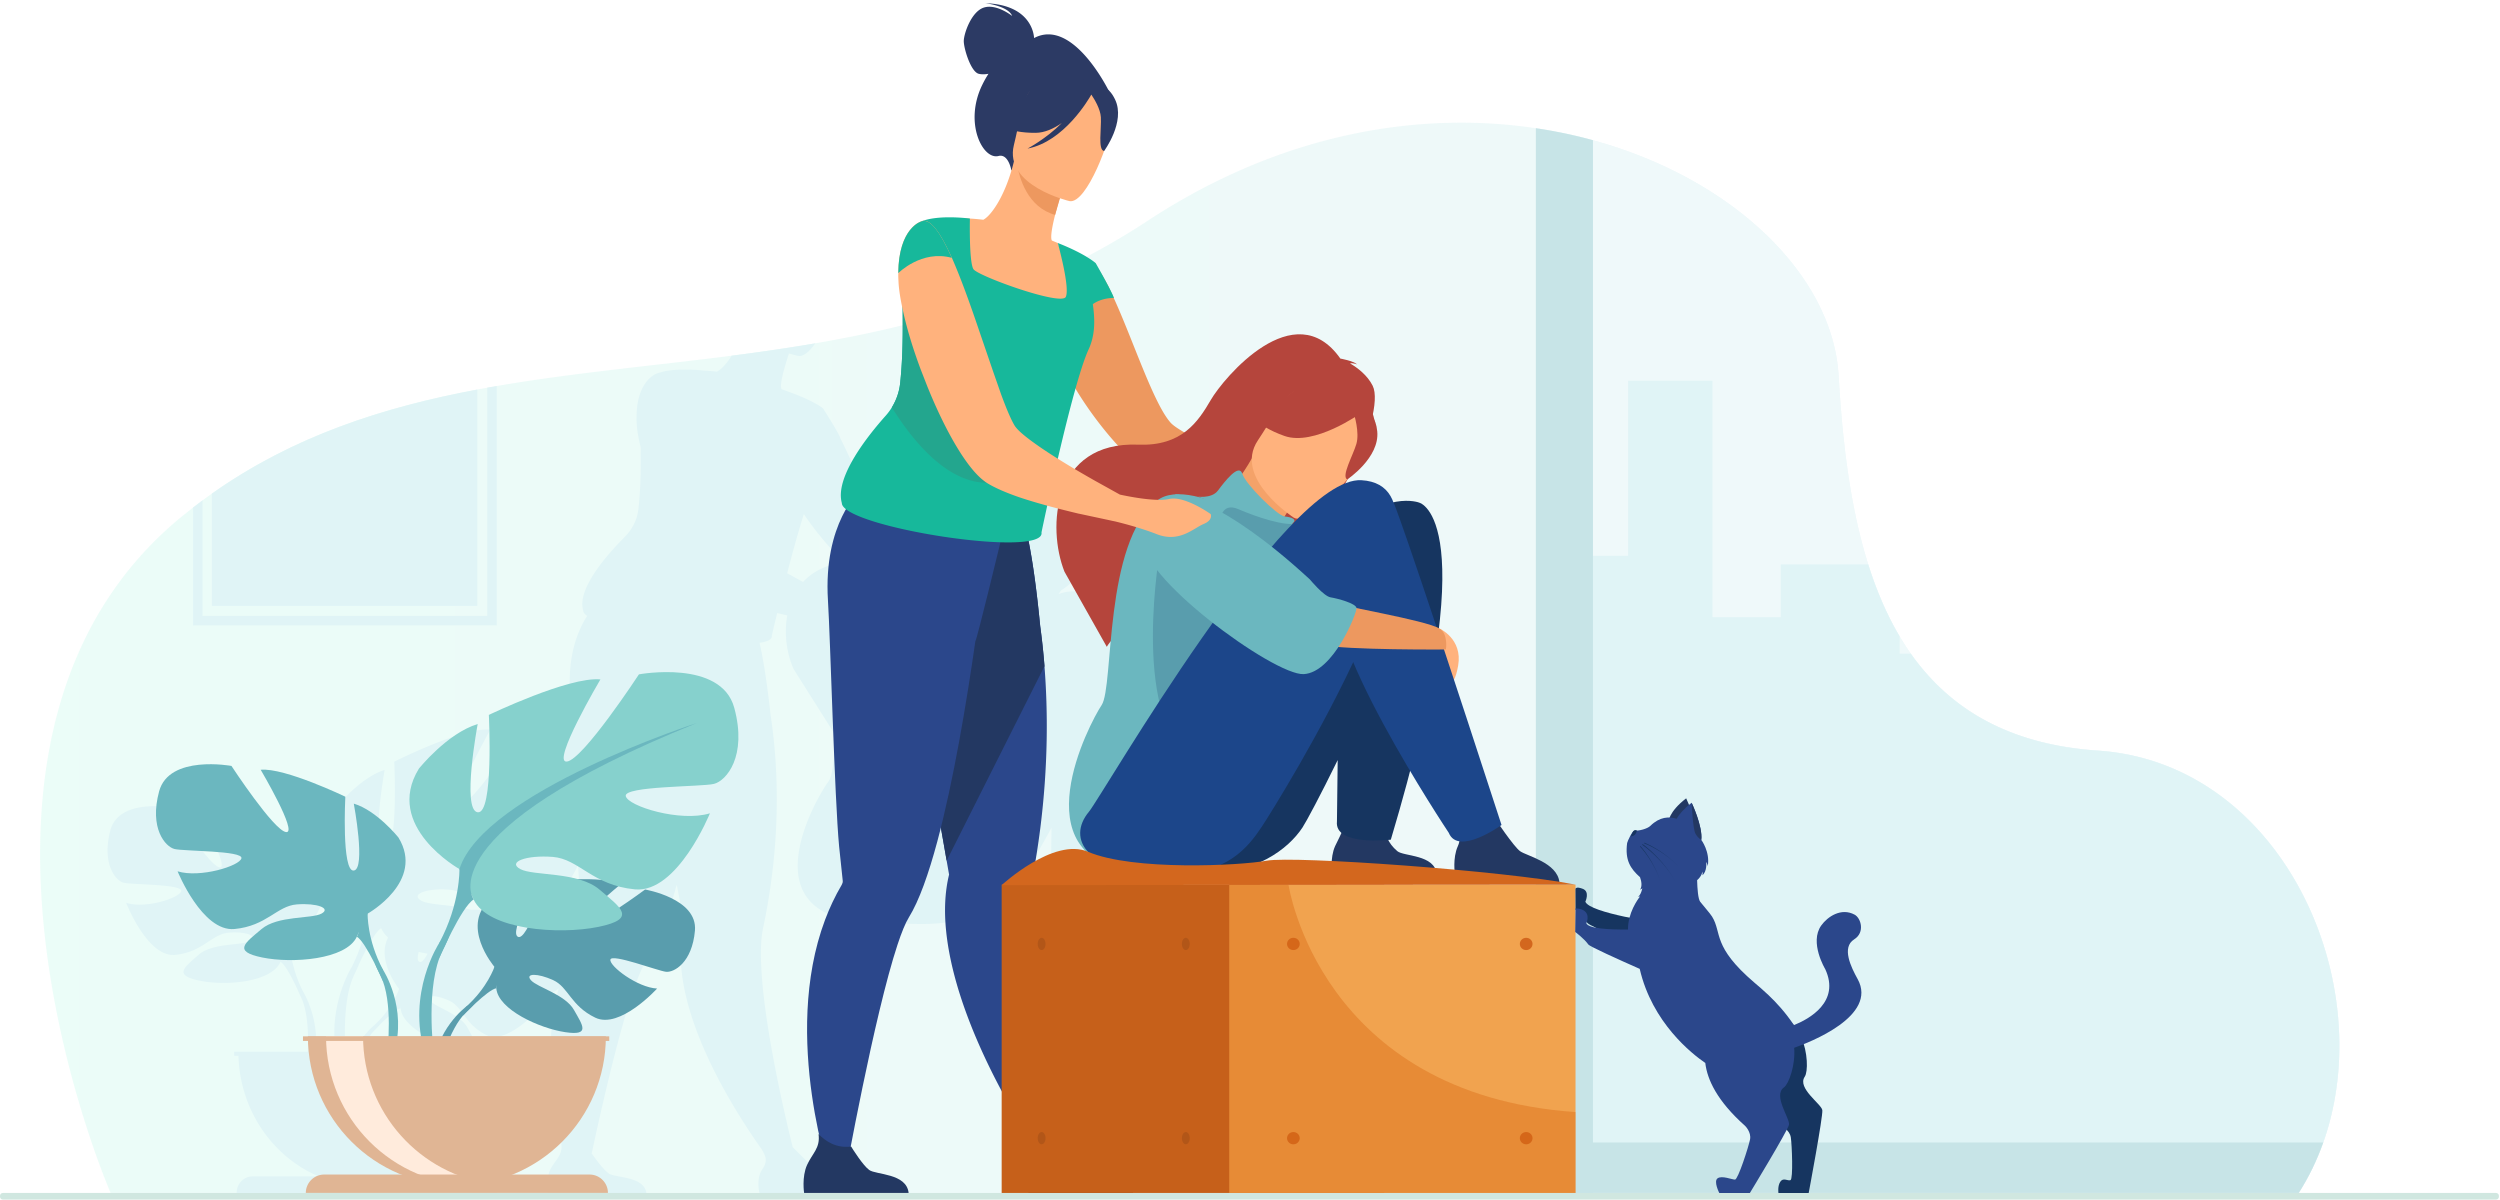
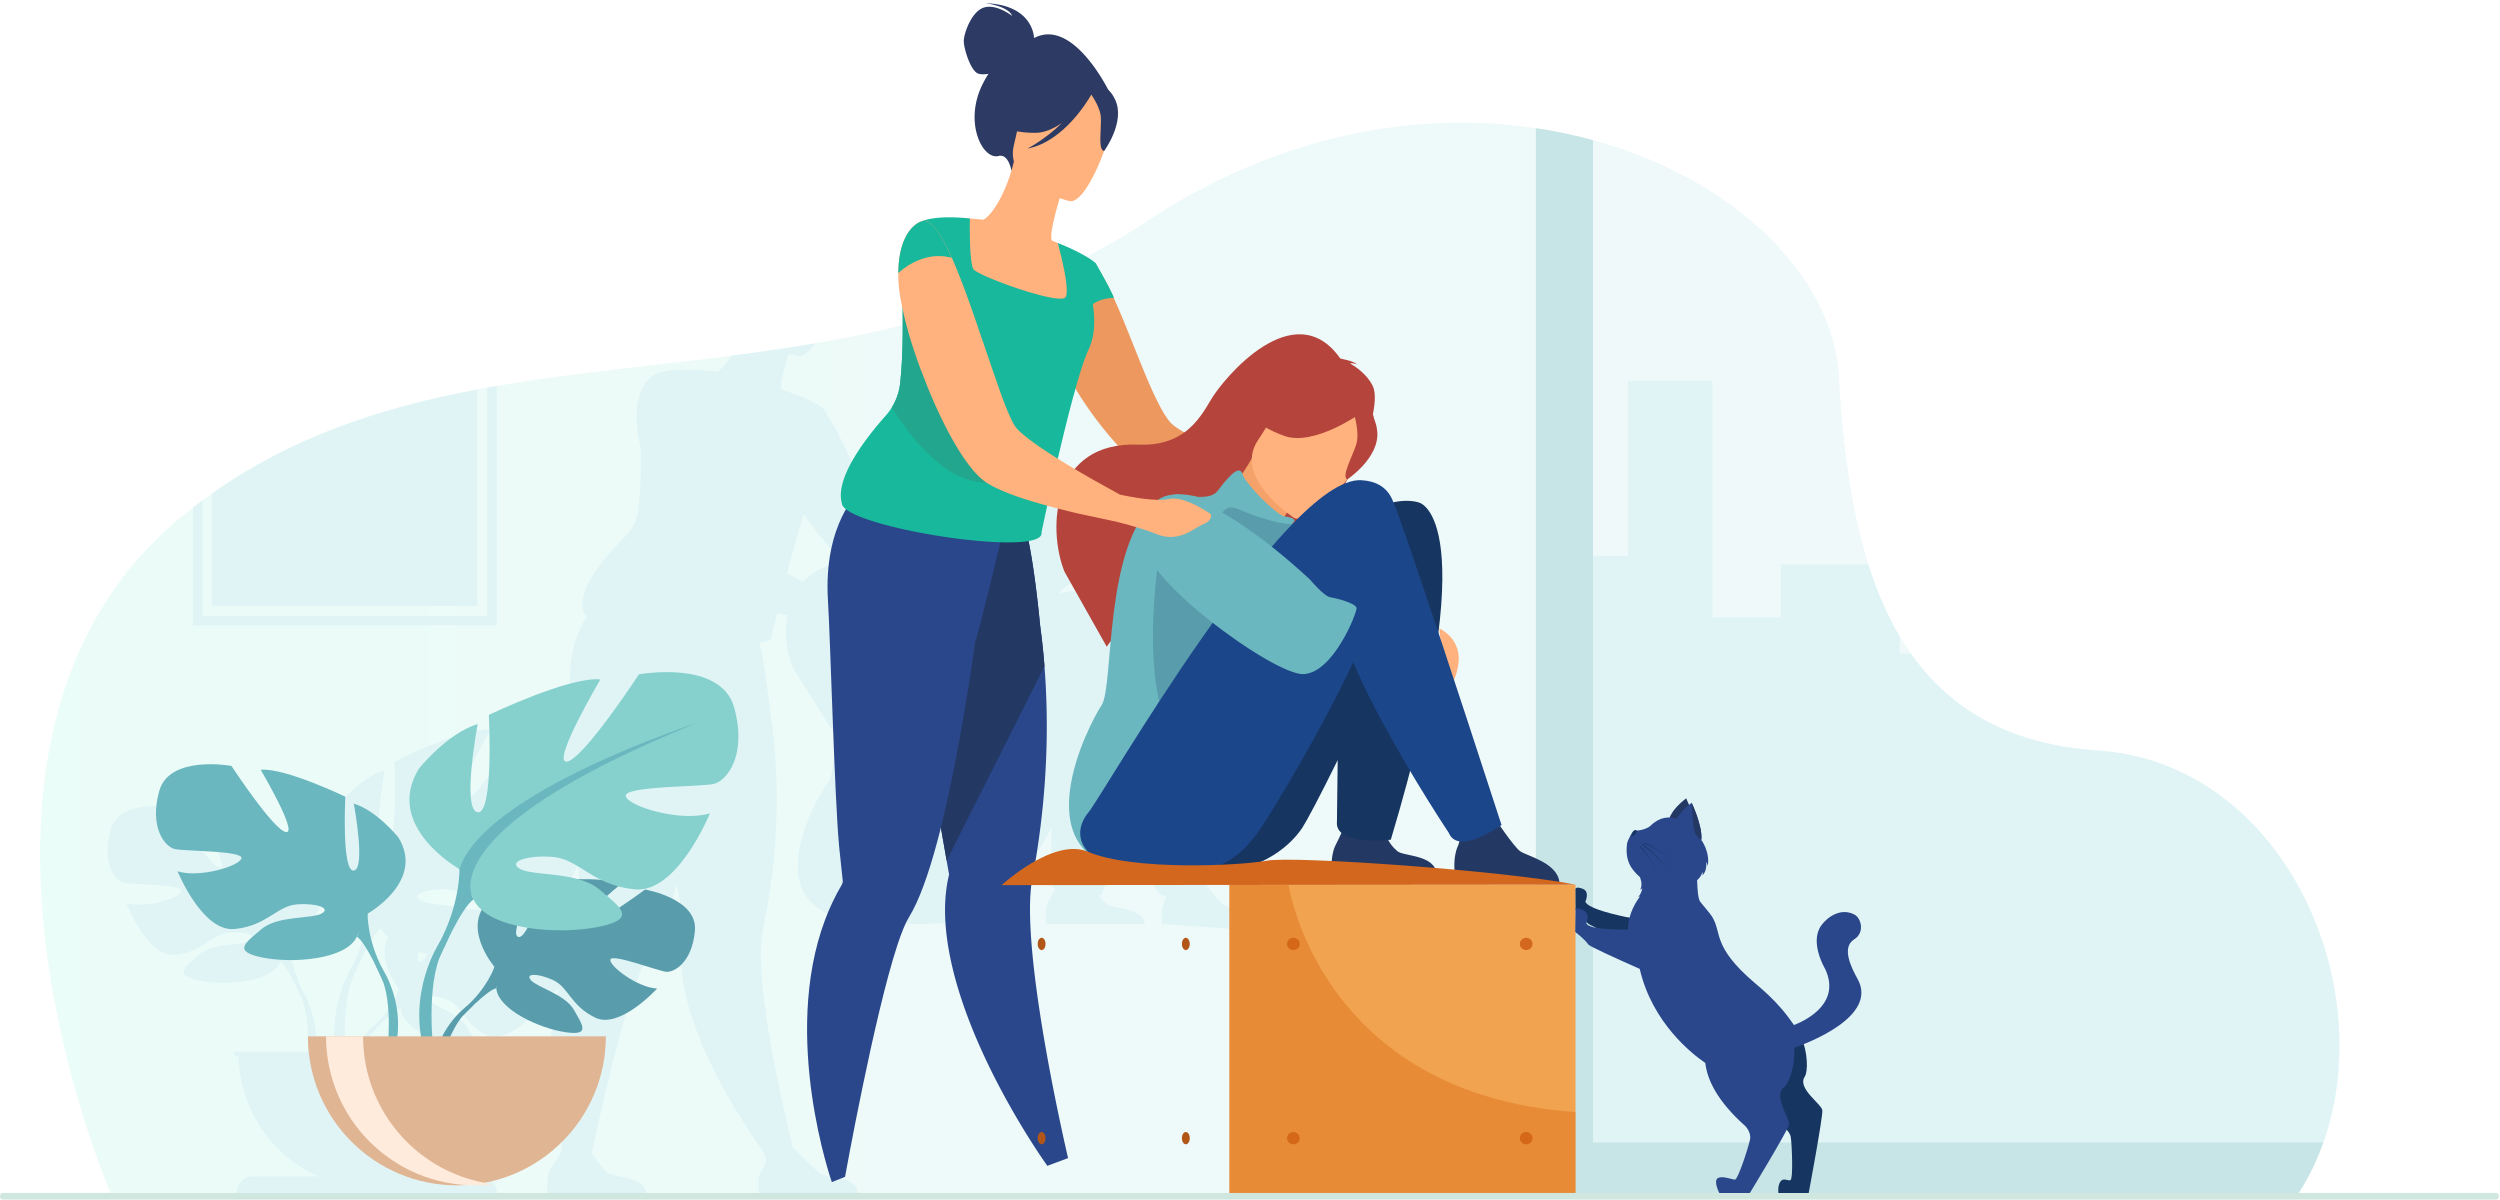
<svg xmlns="http://www.w3.org/2000/svg" width="602" height="289" fill="none">
  <path opacity=".1" d="M559.44 275.103c-1.17 3.304-2.618 6.504-4.35 9.56a53.72 53.72 0 0 1-1.564 2.599H26.642S-21.346 177.37 44.03 124.168l2.46-1.954 2.284-1.728 2.242-1.62c19.705-13.917 41.282-20.802 63.915-25.068l2.397-.44 2.282-.404c18.35-3.166 37.348-4.83 56.568-7.303 6.69-.863 13.4-1.823 20.137-2.98 26.92-4.62 53.987-12.375 80.047-29.507 32.15-21.137 65.3-26.5 93.47-22.293a115.1 115.1 0 0 1 5.683.986 114.42 114.42 0 0 1 8.075 1.908c33.83 9.285 57.78 32.605 59.156 56.72.926 16.253 2.853 31.872 7.122 45.42 1.976 6.274 4.458 12.107 7.573 17.353.848 1.43 1.742 2.815 2.688 4.152 9.32 13.197 23.48 21.89 45.056 23.338 15 1.005 27.635 7.726 37.254 17.672l.267.28c18.584 19.443 25.755 51 16.735 76.403z" fill="url(#A)" />
  <path d="M559.44 275.103c-1.17 3.304-2.618 6.504-4.35 9.56h-179.58V31.855c2.75.546 5.442 1.183 8.074 1.908 33.83 9.285 57.782 32.605 59.157 56.72.926 16.253 2.853 31.872 7.122 45.42 1.976 6.274 4.458 12.107 7.573 17.353.847 1.43 1.742 2.815 2.687 4.152 9.32 13.197 23.48 21.89 45.057 23.338 14.998 1.005 27.635 7.726 37.253 17.672l.268.28c18.586 19.446 25.757 50.992 16.737 76.405z" fill="#eff9fa" />
  <path d="M294.63 217.804c-.922-.593-3.058-3.207-4.54-5.113l.332-.206-10.807-29.522c.35-.597.68-1.508.946-2.874 1.06-5.467-4.27-7.543-4.27-7.543-.026-.015-.057-.026-.087-.04 3.176-23.897-4.466-25.523-4.466-25.523s-2.756-.84-6.07-.457c-1.126-2.426-3.385-3.918-7.1-4.107-1.118-.057-2.34.166-3.647.625l.515-.822c.78-.483 7.3-4.685 6.746-9.736-.1-1-.35-1.757-.66-2.325a8.54 8.54 0 0 0-.338-1.151c.58-2.54.614-4.603-.047-5.784-1.202-2.152-3.454-3.657-5.148-4.547.712-.138 1.64.217 1.64.217-.9-.74-3.84-1.196-3.84-1.196-10.43-13.27-26.52 3.915-29.447 8.395-1.537 2.345-3.28 4.825-6.016 6.608-1.462-.757-2.57-1.43-3.093-1.947-3.893-3.86-8.57-16.82-12.962-25.372.02-.015.036-.013.036-.013-.54-1.446-4.14-7.062-4.14-7.062-.02-.015-2.297-1.878-8.618-4.097l-1.347-.497c-.393-.63.077-2.883.73-5.212l.572-1.92.476-1.472c1.336.408 2.248.595 2.248.595 1.28.2 2.72-1.1 4.092-3.032-6.727 1.156-13.446 2.116-20.137 2.98-1.317 2.102-2.634 3.404-3.567 3.842a52.33 52.33 0 0 0-3.056-.25s-6.765-.82-10.785.5a5.16 5.16 0 0 0-.272.076s-2.25.56-3.793 3.614c-.794 1.562-1.404 3.776-1.434 6.908l.013.01c-.036.5 0 1.054.036 1.628.07 1.62.425 3.582.954 5.74.017 3.937.098 9.3-.57 14.97-.208 1.764-.862 3.45-1.895 4.945a12.24 12.24 0 0 1-1.4 1.684c-4.18 4.2-11.6 12.543-9.963 17.742.01.408.342.825.94 1.248-2.235 3.48-4.73 9.497-4.1 18.547.536 7.68 1.513 40.324 2.535 49.983l.827 7c.042.314-.077.6-.25.865a43.39 43.39 0 0 0-3.771 7.09c-6.44 15.343-3.967 32.97-1.377 43.613-.034-.03-.073-.063-.104-.095.444 2.85-1.418 3.922-2.605 6.28-1.24 2.454-.672 5.692-.672 5.692h23.762c-.48-4.022-7.403-3.665-8.956-4.662-1.405-.903-3.702-4.166-4.122-4.776a1.27 1.27 0 0 1-.1.008c2.18-10.188 6.742-30.482 10.65-41.038.907-2.454 1.778-4.38 2.577-5.533 2.325-3.355 4.483-8.84 6.445-15.362l.83-2.877 1.862 9.547c-.976 3.567-1.124 7.436-.674 11.427 1.836 16.27 13.2 34.154 19.236 42.682.582.963 1.003 1.753 1.003 2.633 0 .663-.24 1.38-.833 2.257-1.56 2.305-.672 5.692-.672 5.692h23.762c-.478-4.022-7.4-3.665-8.954-4.662-1.368-.88-5.747-5.316-6.77-6.36l-.03.017c-2.076-8.423-6.746-28.613-7.543-42.745-.228-3.996-.147-7.477.4-10.03a156.94 156.94 0 0 0 1.802-10.161c1.83-12.83 1.77-24.056.973-33.102a128.55 128.55 0 0 0-.978-8.178c-.905-8.357-1.857-13.798-2.637-17.272 1.983-.306 3.105-.87 2.94-1.758l1.296-5.413 2.424.575c-.818 4.524-.055 9.34 1.505 12.85.055.125 9.617 15.26 9.617 15.26.182-.297.48-.67.88-1.1-.654 6.315-.966 11.493-2.05 12.944-2.762 3.702-18.033 29.737 5.45 33.497 2.945.572 6.585.9 10.994.85.788-.006 1.547-.036 2.275-.087 1.356.07 2.8.1 4.34.087 11.975-.104 19.308-5.018 22.6-9.438.873-1.177 4.088-6.546 8.025-13.737l-.165 12.456c-.124 1.015.286 1.774 1.02 2.34-.448.922-1.007 1.817-1.45 2.688-1.24 2.456-.67 5.692-.67 5.692h23.76c-.478-4.02-7.494-3.56-8.953-4.66-.984-.742-1.643-1.518-2.08-2.282l.62-.056c1.674-5 3.125-9.633 4.383-13.932 4.802 7.218 8.773 12.545 8.773 12.545.487 1.066 1.36 1.574 2.418 1.723a3.82 3.82 0 0 1-.344.971c-1.238 2.456-.67 5.692-.67 5.692l23.76 1.666c-.488-4.02-7.4-5.33-8.964-6.327zm-101.25-77.66l-3.838-2.1c1.25-4.8 2.67-9.96 4.025-14.25a75.12 75.12 0 0 0 9.678 11.599c-4.45.593-7.653 2.35-9.865 4.743zm366.06 134.958c-1.5 4.256-3.472 8.336-5.912 12.16H383.6v.02h-11.86V133.83h20.313V91.68h20.313v56.942H428.8v-12.717h21.067c1.976 6.275 4.458 12.107 7.573 17.353v4.152h2.688c9.32 13.197 23.48 21.892 45.056 23.34 15 1.005 27.635 7.725 37.254 17.672l.268.278c18.583 19.446 25.754 50.993 16.735 76.405z" fill="#e0f4f6" />
  <g fill="#c7e4e7">
    <path d="M383.587 33.762v253.52H369.83V30.87a116.28 116.28 0 0 1 13.756 2.892z" />
    <path d="M371.728 287.28h11.86v-.02h169.94c2.44-3.824 4.403-7.906 5.912-12.16H366.846v12.16l4.882.02z" />
  </g>
  <path d="M145.845 181.867c-2.735-10.575-19.773-7.27-19.773-7.27s-11.57 18.507-14.936 18.95 6.942-17.846 6.942-17.846c-6.52-.66-23.14 7.71-23.14 7.71s1.052 21.592-2.314 21.15 0-19.168 0-19.168c-6.31 1.983-12.2 9.693-12.2 9.693-7.362 12.56 8.414 21.813 8.414 21.813s.2 7.5-4.207 16.085c0 0-5.552 8.835-3.772 20.258h-4.885c.937-8.223-2.983-14.46-2.983-14.46-3.35-6.52-3.192-12.2-3.192-12.2s11.97-7.02 6.383-16.548c0 0-4.468-5.85-9.256-7.354 0 0 2.554 14.207 0 14.542s-1.755-16.046-1.755-16.046-12.606-6.35-17.553-5.85c0 0 7.82 13.873 5.265 13.54S41.556 194.5 41.556 194.5s-12.925-2.507-15 5.516 1.277 12.035 3.19 12.537 14.202.333 13.883 2.005-8.618 4.346-13.246 2.84c0 0 5.106 13.204 11.8 12.537s8.777-5.015 12.925-5.35 7.182.835 5.106 2.006-9.096.383-12.447 3.368-6.064 4.823.16 6.16 17.393.5 19.63-4.513l.278-.627c-.134.414-.278.627-.278.627 1.147.7 2.87 4.047 4.065 6.612a25.94 25.94 0 0 0 .839 1.861l.382.886c1.38 3.613 1.432 8.874 1.28 12.286H56.39v.992h1.033c.378 13.163 8.26 24.35 19.32 29.03H60.8c-2.106 0-3.812 1.787-3.812 3.993h62.662c0-2.206-1.708-3.993-3.812-3.993h-15.95c11.06-4.68 18.94-15.866 19.32-29.03h.718v-.992h-32.94c.748-1.72 1.662-3.408 2.728-4.653l.55-.587c.542-.527.922-.922 1.177-1.215 1.657-1.668 3.948-3.79 5.05-3.997 0 0-.055-.212-.047-.582l.047.582c.378 4.647 8.983 8.705 14.278 9.538s3.66-1.445 1.834-4.825-7.598-4.894-8.916-6.45 1.407-1.56 4.596-.034 3.627 5.595 8.746 8.164 12.82-6.328 12.82-6.328c-4.078-.217-9.904-4.857-9.69-6.277s9.886 2.45 11.54 2.635 5.42-1.97 6-8.947-10.34-8.927-10.34-8.927-2.518 1.962-5.363 3.935c-.56-.762-1.473-1.606-2.54-2.547l2.3-2.08c1.05.3 2.197.53 3.476.658 8.835.882 15.566-16.524 15.566-16.524-6.1 1.982-17.038-1.543-17.46-3.746s15.777-1.983 18.3-2.643 6.94-5.952 4.205-16.527zM100.97 231.6c-.5-.27-.467-1.183-.144-2.38a32.19 32.19 0 0 0 2.142.429c-.738 1.385-1.447 2.248-1.998 1.952zm-10.774 15.216s-2.896 2.248-4.92 6.415h-2.09c-.26-4.377-.36-12.186 1.628-17.392l.504-1.168c.527-1.082.884-1.88 1.107-2.454 1.574-3.383 3.844-7.794 5.36-8.718 0 0-.19-.28-.368-.827l.368.827c.376.84.943 1.595 1.664 2.265-2.875 5.61 2.656 12.37 2.656 12.37s-1.45 4.543-5.907 8.682zm23.234-27.74c-4.523-1.307-9.978-1.063-11.97-2.187-2.734-1.542 1.262-3.085 6.732-2.643 3.678.296 6.123 2.983 10.016 4.98-1.517-.14-3.2-.172-4.777-.15z" fill="#e0f4f6" />
  <g fill="#599dad">
    <path d="M119.066 232.82s-8.735-10.2-.537-16.662c0 0 5.985-3.625 10.868-3.33 0 0-6.916 11.6-4.68 12.753s6.776-13.48 6.776-13.48 13.624-1.32 18.005.787c0 0-11.646 9.53-9.194 10.097s15.033-8.788 15.033-8.788 12.68 2.158 12.003 9.893-5.044 10.124-6.965 9.918-13.152-4.494-13.397-2.92 6.517 6.714 11.25 6.956c0 0-8.94 9.86-14.88 7.014s-6.448-7.356-10.152-9.047-6.865-1.687-5.335.038 8.23 3.402 10.35 7.148 4.018 6.272-2.13 5.348-16.137-5.423-16.577-10.573l-.44-5.153z" />
    <path d="M161.11 224.297s-34.438-1.328-42.045 8.522c0 0-1.68 5.038-6.86 9.626l-.807 2.2s5.968-6.292 8.104-6.674c.002 0-3.338-12.203 41.607-13.673z" />
    <path d="M112.2 242.443s-7.393 5.467-7.907 15.234l1.34.12s2.36-10.1 6.627-14.05-.06-1.306-.06-1.306z" />
  </g>
  <g fill="#6bb7bf">
    <path d="M88.527 220.003s13.894-7.78 7.41-18.34c0 0-5.187-6.485-10.745-8.15 0 0 2.964 15.747 0 16.116s-2.038-17.784-2.038-17.784-14.636-7.04-20.38-6.485c0 0 9.077 15.377 6.113 15.005s-13.155-15.93-13.155-15.93-15.005-2.78-17.415 6.113 1.483 13.34 3.706 13.894 16.488.37 16.117 2.222-10.004 4.817-15.377 3.15c0 0 5.928 14.636 13.71 13.894s10.188-5.558 15.005-5.928 8.338.926 5.928 2.223-10.56.424-14.45 3.733-7.04 5.346.185 6.827 20.194.556 22.786-5.002l2.6-5.554z" />
    <path d="M45.177 193.326s38.905 12.598 43.35 26.677c0 0-.185 6.298 3.706 13.524v2.78s-4.075-9.45-6.3-10.745c.002 0 8.71-12.226-40.756-32.235z" />
    <path d="M92.232 233.528s6 9.11 2.58 20.2l-1.543-.414s1.498-12.216-1.64-18.358.603-1.428.603-1.428z" />
  </g>
  <path d="M110.633 209.272s-18.316-10.256-9.768-24.175c0 0 6.838-8.548 14.164-10.745 0 0-3.908 20.757 0 21.245s2.686-23.445 2.686-23.445 19.293-9.278 26.863-8.548c0 0-11.967 20.27-8.06 19.78s17.338-21 17.338-21 19.78-3.663 22.956 8.06-1.952 17.583-4.885 18.316-21.734.488-21.245 2.93 13.186 6.35 20.268 4.152c0 0-7.815 19.293-18.07 18.315s-13.43-7.326-19.78-7.815-10.99 1.222-7.815 2.93 13.92.56 19.05 4.92 9.28 7.046-.244 9-26.62.733-30.04-6.593l-3.418-7.327z" fill="#86d1cd" />
  <g fill="#6bb7bf">
    <path d="M167.776 174.107s-51.283 16.606-57.144 35.166c0 0 .245 8.303-4.884 17.827v3.663s5.373-12.456 8.303-14.164c0 0-11.478-16.12 53.725-42.492z" />
    <path d="M105.748 227.1s-7.91 12.01-3.4 26.63l2.036-.547s-1.974-16.1 2.163-24.2-.8-1.882-.8-1.882z" />
  </g>
  <path d="M110.014 285.43c19.814 0 35.878-16.063 35.878-35.877H74.138c0 19.814 16.063 35.877 35.876 35.877z" fill="#e0b594" />
  <path d="M118.843 285.157c-1.46.183-2.947.274-4.458.274-19.814 0-35.875-16.063-35.875-35.877h8.913c0 18.305 13.71 33.408 31.42 35.603z" fill="#ffebdc" />
-   <path d="M146.387 287.256H73.642a4.43 4.43 0 0 1 4.426-4.425h63.893c2.445 0 4.426 1.982 4.426 4.425zm.32-37.702h-73.75v1.1h73.75v-1.1z" fill="#e0b594" />
  <path d="M601.05 288.858H.682c-.376 0-.682-.306-.682-.682v-.23c0-.376.306-.682.682-.682h600.37c.374 0 .682.306.682.682v.23c0 .374-.306.682-.682.682z" fill="#d0e7e0" />
  <path d="M249.005 9.17c-.025-.68-.552-8.02-11.73-8.4 0 0 5.497.654 6.447 3.072 0 0-3.742-2.985-6.79-2.025s-4.838 6.3-4.855 8.055 1.674 7.418 3.6 7.898c.733.183 1.577.134 2.344.002a26.15 26.15 0 0 0-1.5 2.679c-4.46 9.156.14 18.1 3.916 17.113 2.422-.633 3.106 3.497 3.106 3.497l23.526-19.044c-.005.002-8.644-17.878-18.074-12.846z" fill="#2c3a64" />
  <path d="M314.7 114.938c-1.134-1.134-7.978-.87-7.978-.87l-8.434-3.554c-6.465-2.875-14.597-6.732-16.373-8.697-4.122-4.575-9.075-19.928-13.726-30.064l-1.248-2.722c-.038-.076-.076-.19-.15-.266l-.605-1.135c0-.038-.038-.076-.077-.113-.87-1.664-1.776-2.987-2.61-3.856v-.038c-1.02-1.096-2.004-1.55-2.91-1.173 0 0-1.778.907-3.593 3.062-.227.19-.378.416-.53.644a15.86 15.86 0 0 0-2.798 5.597c-.49 1.776-.757 3.82-.644 6.202.15 3.895 2.08 8.773 4.84 13.7.113.227.228.455.378.68 5.295 9.265 13.425 18.53 18.378 21.556 3.253 2.004 11.42 3.215 18.303 3.895 4.574.493 8.622.718 10.286.833.718.795 5.936 6.77 7.904 5.03 2.152-1.855 2.72-7.566 1.587-8.7z" fill="#ed985f" />
  <path d="M375.513 212.458l-25.168-1.974s-.604-3.836.712-6.746c1.26-2.792-.474-4.813-2.197-8.138 1.6 1.646 7.107 1.404 10.745.913.446.723 4.933 7.375 6.423 8.446 1.644 1.182 8.98 2.735 9.485 7.5zm-29.558-1.974h-25.168s-.603-3.836.712-6.747c1.26-2.792 3.455-5.8 1.73-9.115 1.6 1.647 6.65 1.466 10.3.977.446.723-1.683 5.446 2.95 9.36 1.55 1.307 8.98.76 9.487 5.525z" fill="#233862" />
  <path d="M341.778 121.043s-8.36-3.35-19.8 8.268c-21.95 17.778-50.133 63.006-52.782 66.18-5.306 6.358-1.205 15.205 20.49 14.995 12.685-.123 20.45-5.947 23.927-11.183.927-1.396 4.33-7.757 8.502-16.276l-.177 14.76c-.652 6.064 12.972 4.407 12.972 4.407 23.107-77.29 6.857-81.15 6.857-81.15z" fill="#163560" />
  <path d="M330.544 92.896c-1.275-2.552-3.66-4.335-5.454-5.39.752-.162 1.738.257 1.738.257-.965-.878-4.067-1.417-4.067-1.417-11.05-15.723-28.1 4.64-31.192 9.946s-6.997 11.194-17.495 10.78c-20.658-.813-21.97 19.963-17.744 30.602.06.148 10.186 18.08 10.186 18.08 2.384-4.37 23.827-22.913 38.1-22.777 4.794-1.936 9.857-7.637 10.253-8.087-3.75 4.696-6.473 6.918-8.287 7.978 13.57-2.097 27.342-33.212 23.96-39.973z" fill="#b5453c" />
  <path d="M305.47 132.978c.038.053-1.866 7.1-7.588 4-3.757-2.03-9.785-10.684-7.462-13.616 1.105-1.394 5.968-4.04 11.032-13l10.83 9.366s-2.327 3.476-4.28 6.886c-1.638 2.865-3.015 5.682-2.532 6.364z" fill="#f4a269" />
  <path d="M301.687 108.668s.19-7.267 2.34-12.152c1.534-3.487 10.86-13.97 21.35-4.53 0 0 3.146 2.6 4.882 6.855 1.38 3.39 2.554 9.5-8.265 16.854l-3.338 2.696-16.97-9.723z" fill="#b5453c" />
  <path d="M287.946 119.528s3.757.716 5.344-1.413 5.044-6.63 5.852-4.046 8.433 10.093 10.197 10.29 3 .7 2 1.604-.582 4.573-1.58 4.906-19.518-11.544-21.815-11.342z" fill="#6bb7bf" />
  <path d="M311.56 124.663s-14.742-9.53-8.665-18.62S311.162 89.6 320.83 95.3s9.163 10.38 7.87 13.907-13.153 17.7-17.143 15.455z" fill="#ffb27d" />
  <path d="M312.284 132.036s-24.967-18.396-33.704-11.467c-12.887 10.22-10.31 44.725-13.303 49.214s-19.86 36.685 7.573 39.96 33.75-14.02 34.997-26.99l4.437-50.72z" fill="#6bb7bf" />
  <path d="M279.434 131.805s-7.188 39.742 7.06 50.6 21.416-51.83-7.06-50.6zm14.338-6.35s.275-4.642 4.37-2.868 11.676 4.438 14.612 3.346-4.723 13.588-11.716 8.672-7.267-9.15-7.267-9.15z" fill="#599dad" />
  <path d="M327.62 99.53s-11.134 7.98-18.318 5.45-8.74-5.954-8.74-5.954 7.2-.584 12.545-6.447c.002 0 14.9-.14 14.514 6.95z" fill="#b5453c" />
  <path d="M346.6 151.334s5.646 2.458 4.524 8.937-3.368 4.307-3.368 4.307l-1.156-13.244z" fill="#ffb27d" />
  <path d="M326.05 99.73s1.388 4.377.563 7.178-3.686 7.78-2.2 8.548c0 0 7.86-5.227 7.228-11.59-.67-6.746-5.6-4.135-5.6-4.135z" fill="#b5453c" />
  <g fill="#1c468a">
    <path d="M262.198 195.49c3.334-3.995 47.326-80.89 65.626-79.856 27.542 1.557-20.59 78.33-23.967 83.415-3.48 5.237-8.48 11.3-21.165 11.433-21.7.213-25.8-8.635-20.494-14.992z" />
    <path d="M335.56 121.042s1.094 1.02 26.007 77.617c0 0-10.394 7.532-12.7 1.89 0 0-33.572-50.387-25.664-59.26s12.367-20.245 12.367-20.245z" />
  </g>
-   <path d="M277.37 123.378s-6.576 10.16 13.875 19.478 22.86 11.595 26.847 12.428c6.213 1.296 30.08 1.113 30.08 1.113s.627-3.784-1.572-5.063c-3.52-2.046-23.85-5.372-26.592-6.468s-31.948-32.494-42.638-21.488z" fill="#ed985f" />
  <path d="M257.196 278.872l-4.997 1.86s-21.705-30.102-24.376-56.587c-.478-4.728-.318-9.31.714-13.54l-1.21-6.936-2.785-15.874-8.434-46.645 1.347-.432 14.568-4.7 3.01-9.56 10.847-2.856s2.424 4.74 4.59 27.134c.4 2.936.763 6.176 1.037 9.69.844 10.72.905 24.02-1.032 39.225a204.81 204.81 0 0 1-1.906 12.039c-.572 3.028-.657 7.152-.417 11.89 1.097 21.647 9.043 55.293 9.043 55.293z" fill="#2b478b" />
  <path d="M251.51 160.423l-23.556 46.83-.625-3.583-2.785-15.874-8.433-46.645 1.347-.432 14.567-4.7 3.01-9.56 10.847-2.856s2.424 4.74 4.6 27.134a170.66 170.66 0 0 1 1.037 9.686z" fill="#233862" />
  <path d="M241.148 129.6l-.546-4.676c-9.137 2.426-33.544-6.78-33.544-6.78s-8.85 7.78-7.688 26.428c.568 9.103 1.603 47.78 2.686 59.227l.873 8.278c.045.37-.08.7-.263 1.024-1.594 2.703-2.91 5.518-3.995 8.4-10.62 28.3 1.636 63.153 1.636 63.153l3.18-1.28s6.976-38.786 12.643-55.922c.962-2.907 1.884-5.19 2.728-6.555 2.465-3.978 4.75-10.475 6.827-18.203 3.922-14.612 7.08-33.62 9.18-48.3.287.015 6.28-24.8 6.28-24.8z" fill="#2b478b" />
  <path d="M258.6 72.89c-2.87 1.33-6.332 2.235-10.522 2.465-15.707.86-19.272-12.908-19.92-22.047 2.265-.82 4.247-.742 5.388-.682a51.05 51.05 0 0 1 3.236.293c1.92-1.003 5.374-5.88 7.367-14.034l.678.315 11.333 5.33s-1.202 3.69-2.092 7.216c-.693 2.762-1.192 5.43-.776 6.177l1.428.59c.117.304 2.58 6.583 3.88 14.378z" fill="#ffb27d" />
-   <path d="M256.16 44.532l-2.092 7.216c-6.626-1.85-8.636-8.812-9.24-12.545l11.333 5.33z" fill="#ed985f" />
  <path d="M257.556 48.433s-15.85-3.667-13.412-13.503 2.03-16.932 12.254-15.005 11.25 6.164 11.235 9.644-5.892 19.565-10.077 18.864z" fill="#ffb27d" />
  <path d="M283.172 119.022s10.445.423 32.237 20.498c0 0 3.334 4.05 4.994 4.32s6.153 1.452 6.25 2.595-5.535 15.483-12.704 15.893-40.767-24.275-38.4-32.57 7.632-10.734 7.632-10.734z" fill="#6bb7bf" />
  <path d="M268.524 23.987c-1.705-3.565-3.7-3.374-4.964-2.743-7.447-6.89-14.75-1.262-14.75-1.262-2.81 6.79-8.905 9.568-8.905 9.568s2.435 2.492 9.49 2.437c2.155-.017 4.322-1.007 6.294-2.37-3.804 3.83-8.263 6.164-8.263 6.164 8.832-1.69 14.756-11.918 15.364-13.004.748 1.105 2.18 3.457 2.3 5.444.164 2.7-.765 7.942.78 8.14 0 0 5.208-7.03 2.652-12.375z" fill="#2c3a64" />
  <path d="M268.235 71.737c-.572-1.713-4.388-8.37-4.388-8.37h-.002c-.02-.017-2.43-2.225-9.126-4.853.1.404 2.97 10.762 1.925 12.974-1.06 2.248-21.137-5-22.234-6.665-.877-1.33-.9-8.36-.877-11.096l.012-1.1s-7.494-1.016-11.707.69c0 0 1.664 3.614 2.275 7.6.058.38.107.76.143 1.14.08.803.106 1.606.06 2.4-.06 1.037-.595 1.955-1.447 2.852-.775.824-1.827 1.636-3.02 2.505l-2.48 1.795c-.072 4.694.258 12.41-.61 20.647a13.93 13.93 0 0 1-2.008 5.858 14.24 14.24 0 0 1-1.486 1.999c-4.426 4.966-12.274 14.863-10.55 21.023.127 5.81 49.127 13.44 48.077 7.063 0 0 7.365-35.488 11.342-44.056.143-.314.275-.62.39-.935 1.275-3.38 1.06-6.86.63-9.97 2.246-1.602 5.08-1.494 5.08-1.494z" fill="#17b89b" />
  <path d="M237.602 116.262c-9.664-.102-17.85-10.137-22.85-18.158a13.96 13.96 0 0 0 2.008-5.858c.87-8.236.537-15.953.612-20.647l2.48-1.795c1.192-.87 2.244-1.68 3.02-2.505 7.914 13.376 27.834 49.102 14.73 48.963z" fill="#23a68e" />
  <path d="M291.53 123.788s-6.277-4.5-10.02-3.63c-3.327.756-10.437-.756-11.837-1.058l-5.786-3.215c-5.106-2.873-10.966-6.39-14.975-9.302-2.308-1.664-4.046-3.14-4.652-4.2-.945-1.625-2.003-4.196-3.176-7.373l-1.89-5.407-3.442-10.06c-2.12-6.277-4.388-12.594-6.543-17.472-1.398-3.064-2.76-5.597-4.045-7.148-1.022-1.247-2.004-1.89-2.95-1.74-.15.038-.266.074-.38.113 0 0-5.445 1.513-5.52 12.48-.038.606 0 1.25.038 1.93.077 1.93.455 4.273 1.022 6.844.908 4.31 2.42 9.302 4.312 14.37l1.625 4.16c4.084 10.135 9.34 19.588 13.765 22.803.19.15.34.266.53.378 1.852 1.173 4.576 2.346 7.715 3.44 4.462 1.513 9.757 2.875 14.482 4h.038l7.412 1.587a26.86 26.86 0 0 0 1.247.265c2.004.49 6.126 1.552 10.02 3.064 5.446 2.155 8.85-1.4 11.27-2.42 2.42-.984 1.74-2.42 1.74-2.42z" fill="#ffb27d" />
  <path d="M229.196 62.09c-7.28-2.008-12.895 3.678-12.895 3.678.09-10.95 5.54-12.447 5.54-12.447 2.19-.91 4.732 2.888 7.354 8.77z" fill="#17b89b" />
-   <path d="M218.797 287.263H193.63s-.603-3.835.712-6.746c1.26-2.792 3.232-4.06 2.76-7.44 1.6 1.646 4.205 3.5 7.845 3 .446.722 2.877 4.592 4.366 5.66 1.645 1.184 8.977.763 9.485 5.527zm54.038 0h-25.168s-.942-4.014.712-6.746c1.46-2.416.903-3.793-.18-5.793 1.14.468 2.616.893 4.24.8 1.254-.072 2.58-.64 3.742-1.317 1.083 1.235 5.722 6.5 7.17 7.532 1.644 1.182 8.98.76 9.485 5.525z" fill="#233862" />
-   <path d="M333.325 213.02H241.2v74.244h92.124V213.02z" fill="#c6601a" />
  <path d="M379.387 213.02h-83.352v74.242h83.352V213.02z" fill="#f1a34f" />
  <path d="M311.445 225.82c-.844 0-1.528.66-1.528 1.477s.684 1.477 1.528 1.477 1.527-.66 1.527-1.477-.684-1.477-1.527-1.477zm54.532 1.48c0-.815.684-1.476 1.528-1.476s1.527.66 1.527 1.476-.684 1.477-1.527 1.477-1.528-.66-1.528-1.477zm-54.533 45.3c-.843 0-1.527.66-1.527 1.477s.684 1.476 1.527 1.476 1.528-.66 1.528-1.476-.684-1.477-1.528-1.477zm54.533 1.478c0-.816.684-1.477 1.528-1.477s1.527.66 1.527 1.477-.684 1.476-1.527 1.476-1.528-.663-1.528-1.476z" fill="#d3671e" />
  <path d="M249.876 227.3c0-.815.423-1.476.946-1.476s.946.66.946 1.476-.423 1.477-.946 1.477-.946-.66-.946-1.477zm34.722 0c0-.815.423-1.476.945-1.476s.946.66.946 1.476-.423 1.477-.946 1.477-.945-.66-.945-1.477zm-34.722 46.768c0-.816.423-1.477.946-1.477s.946.66.946 1.477-.423 1.477-.946 1.477-.946-.663-.946-1.477zm35.67 1.477c.523 0 .946-.66.946-1.477s-.423-1.477-.946-1.477-.945.66-.945 1.477.423 1.477.945 1.477z" fill="#b25618" />
  <path d="M241.2 213.137s12.52-11.563 20.778-8.036c10.87 4.64 36.577 3.35 43.06 2.15s57.147 2.38 74.35 5.766l-138.188.12z" fill="#d3671e" />
  <path opacity=".4" d="M379.387 267.787v19.476h-83.352V213.02h13.984l.274.12s7.483 50.36 69.094 54.65z" fill="#d86713" />
  <path d="M399.683 222.26s-16.94-2.4-17.927-5.136c0 0 1.177-2.47-.682-3.117-.5-.174-1.337-.493-1.7-.02l.023 5.042s1.825 1.78 2.85 3.215c.565.793 11.512 5.376 11.512 5.376l5.935-5.36zm34.9 37c1.606-2.32-.064-18.717-11.63-13.74-2.456.744-5.412 2.52-8.952 5.763 0 0-5.082 11.97 14.957 19.9 0 0 1.984.858 2.267 2.684s.6 10.063-.08 10.313-1.687-.695-2.42.345-.476 2.755-.476 2.755h7.282s3.48-18.5 3.284-19.96-6.138-5.295-4.232-8.05z" fill="#163560" />
  <path d="M406.03 192.235s3.853 8.08 1.726 10.505l-5.988-4.808s-.03-2.38 4.262-5.697z" fill="#233862" />
  <path d="M447.312 235.75c-1.572-2.85-3.93-7.615-.82-9.56 2.65-1.658 1.634-5.115.102-5.94-3.226-1.743-6.504.46-8.04 2.61-2.924 4.093.96 10.5.96 10.5 3.672 7.904-3.886 12.018-7.53 13.486-2.08-3.093-4.224-5.416-6.137-7.23-1.255-1.2-2.407-2.16-3.374-2.986-10.258-8.767-7.772-11.975-10.207-15.917-.478-.78-2.365-2.902-2.867-3.582-.497-.673-.675-3.072-.735-5.184 1.152-.982 1.28-2.083 1.28-2.083.11.447-.01.903-.01.903 1.194-.97.924-3.204.924-3.204.263.323.37 1.016.37 1.016.6-3.476-1.54-6.313-1.556-6.334.376-3.266-2.33-8.945-2.33-8.945-1.984 1.534-3.044 2.866-3.612 3.856-1.853-.56-4.045-.523-6.334 1.72-.7.69-2.783 1.247-3.765 1.122-.542-.07-1.772 2.64-1.82 3.01-.537 4.098.765 6.128 3.107 8.225.33.924.58 2.165.004 3 0 0 .493-.202.555-.36-.04.22-.31 1.506-1.014 2.084 0 0 .317-.036.476-.112-.614.78-2.95 4.007-2.917 7.985-4.913.04-9.587-.26-10.04-1.52 0 0 1.06-2.073-.682-3.117-.453-.272-1.222-.46-1.9-.442l-.085 5.663s2.133 1.583 3.16 3.02c.35.493 7.227 3.595 12.37 5.87 2.994 12.978 12.6 20.48 15.79 22.656.46 3.965 2.813 9.124 9.566 15.133 0 0 1.568 1.5 1.207 3.3s-2.896 9.657-3.62 9.657-3.138-1.045-4.183-.32.4 3.54.4 3.54h7.365s9.094-14.967 9.415-16.416-3.944-7.082-1.207-9.013c1.173-.83 2.8-5.37 2.462-9.538 3.59-1.252 20.205-7.62 15.284-16.542z" fill="#2b478b" />
  <g fill="#163560">
    <path d="M393.457 200.014s.33-.23.688-.053c0 0-.1 1.364-1.425 1.447-.002 0 .382-1.18.737-1.394zm2.448 3.06c.05.017 5.044 1.88 8.624 5.988-3.642-4.184-8.518-6.134-8.57-6.15l-.053.163z" />
    <path d="M395.44 203.427c.054.034 5.29 3.595 8.255 9.347-3.017-5.856-8.09-9.488-8.146-9.522l-.11.175z" />
    <path d="M394.902 203.85c.038.036 3.718 3.893 5.146 9.152-1.45-5.353-4.987-9.237-5.027-9.275l-.12.123z" />
  </g>
  <path d="M407.34 193.293s.287 6.247.9 7.403 1.43 1.54 1.43 1.54c.38-3.264-2.33-8.944-2.33-8.944z" fill="#233862" />
  <path d="M117.326 93.357v54.958H48.774v-27.83l-2.284 1.728V150.6h73.118V92.956l-2.282.402zm-2.396.44v52.108H51.016v-27.04c19.705-13.917 41.283-20.8 63.913-25.068z" fill="#e0f4f6" />
  <defs>
    <linearGradient id="A" x1="9.663" y1="158.405" x2="563.32" y2="158.405" gradientUnits="userSpaceOnUse">
      <stop stop-color="#37ecba" />
      <stop offset="1" stop-color="#72afd3" />
    </linearGradient>
  </defs>
</svg>